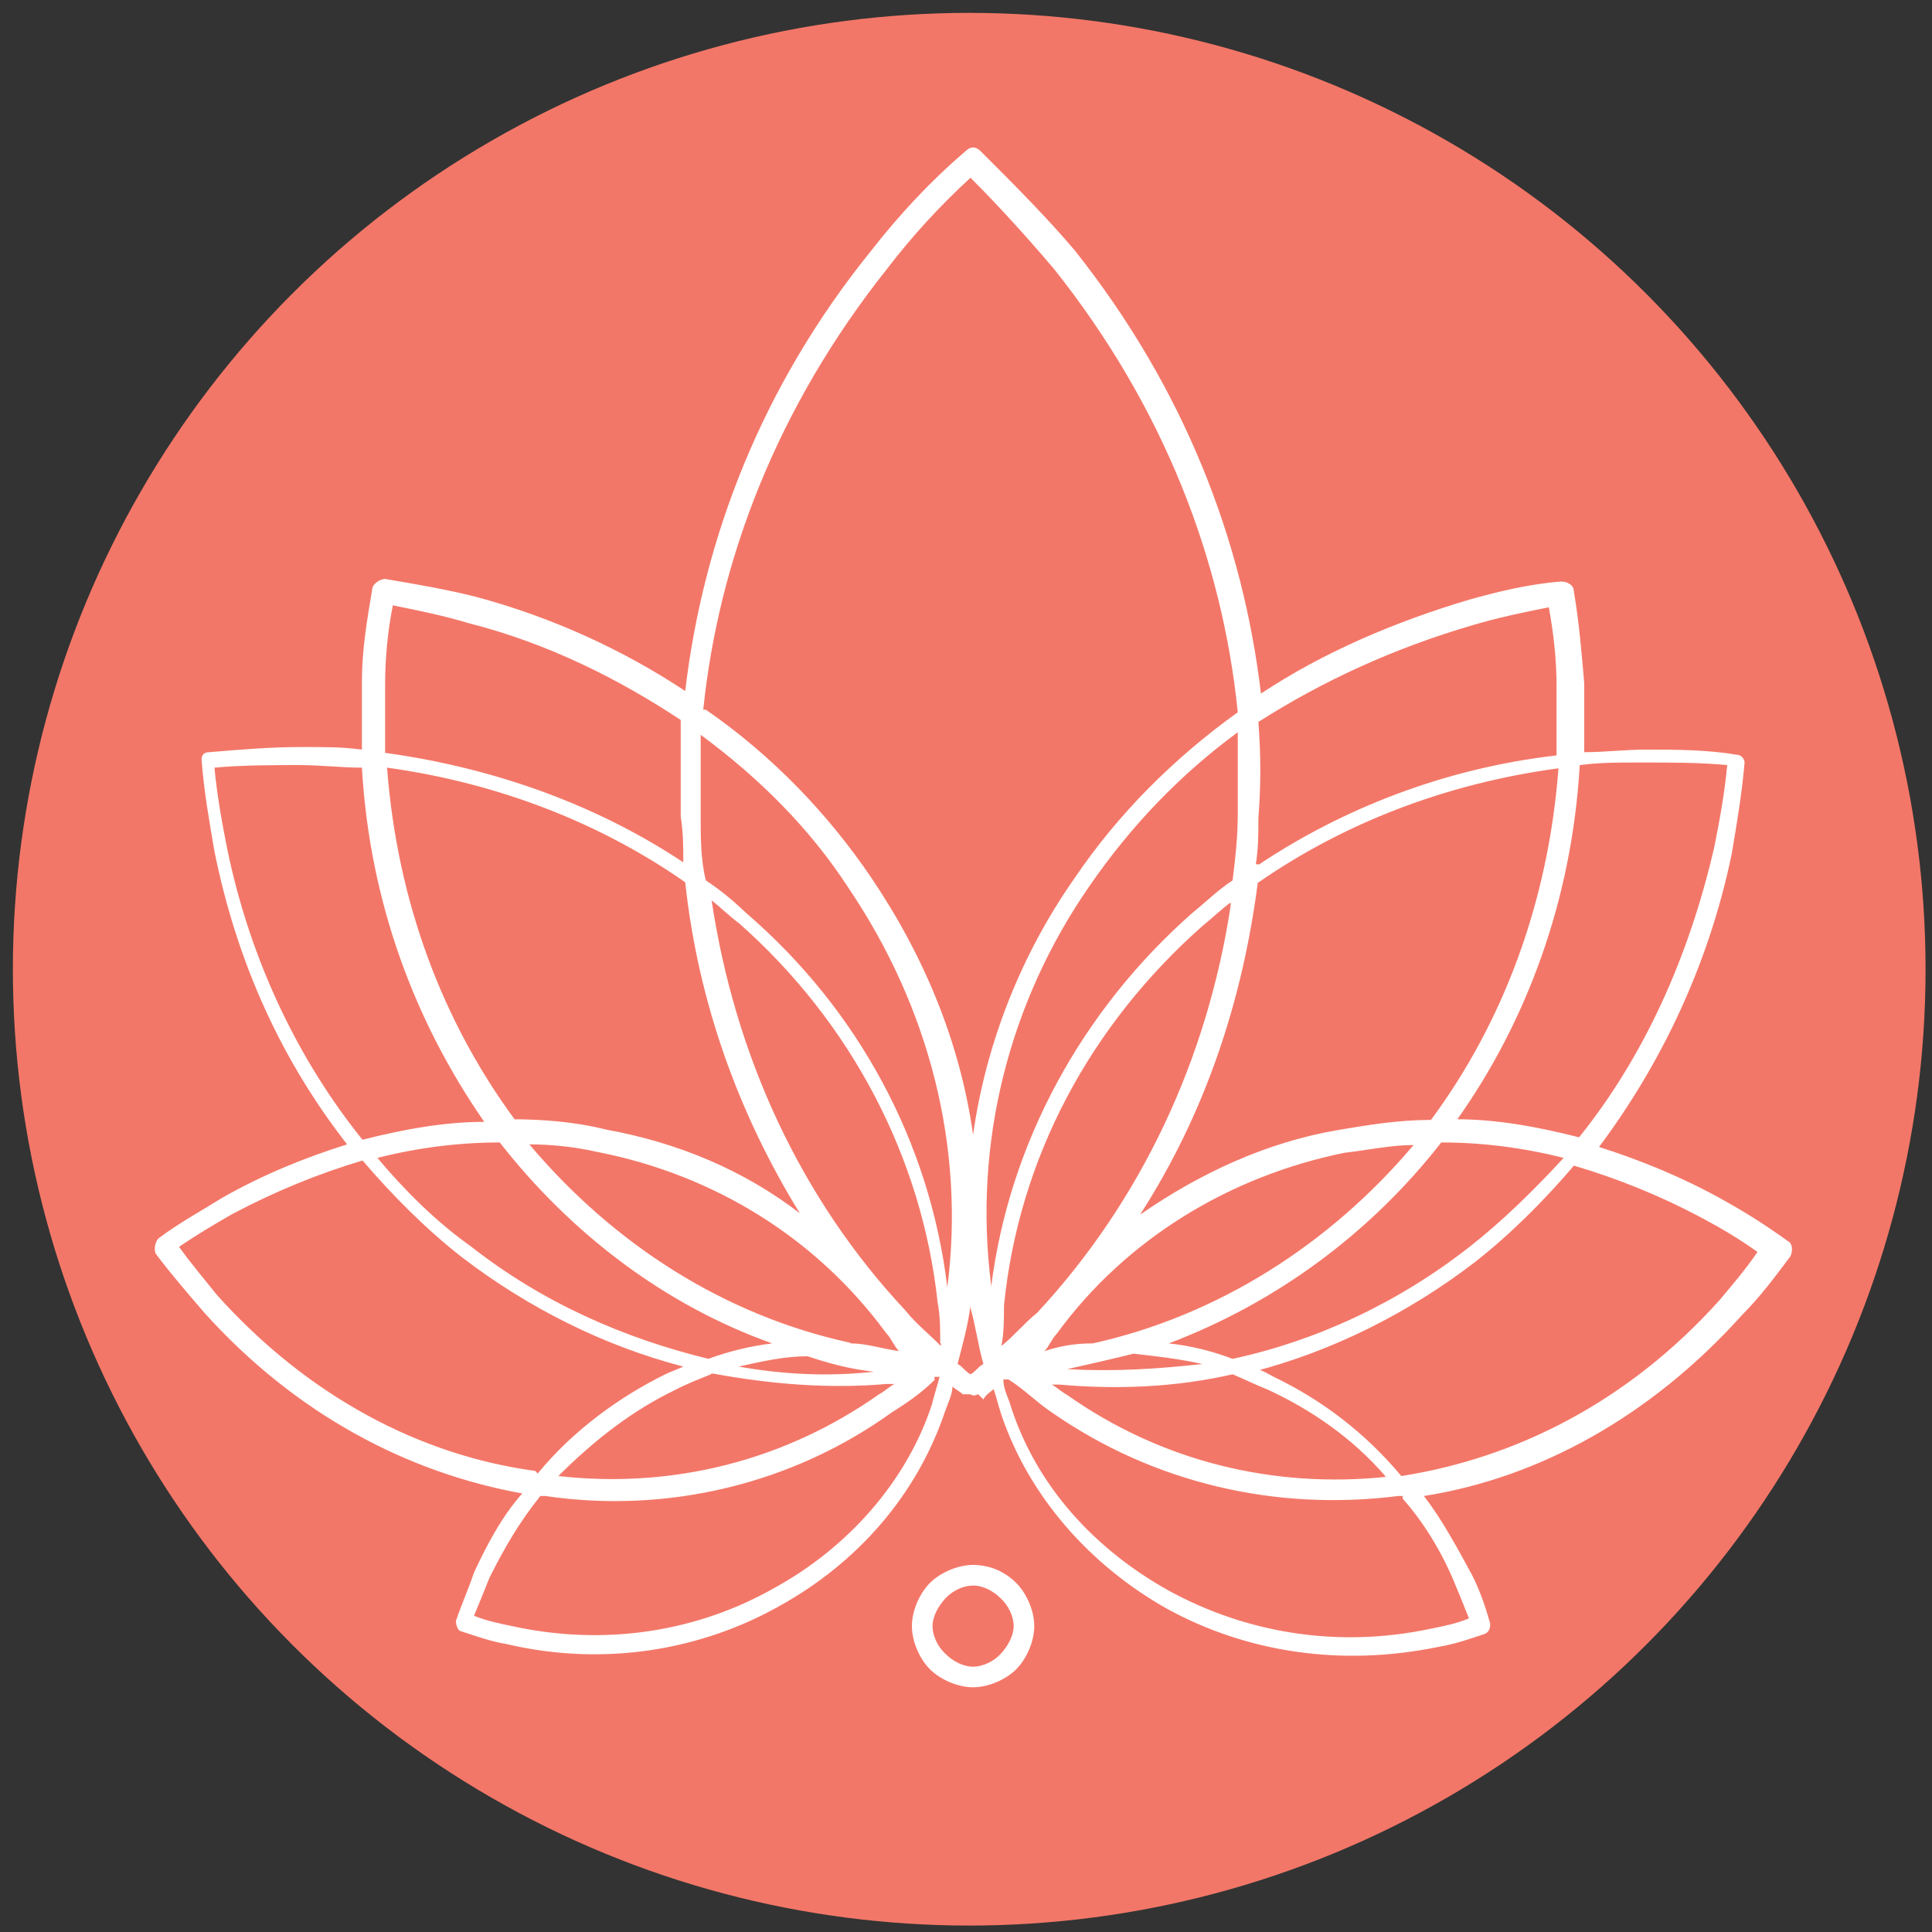
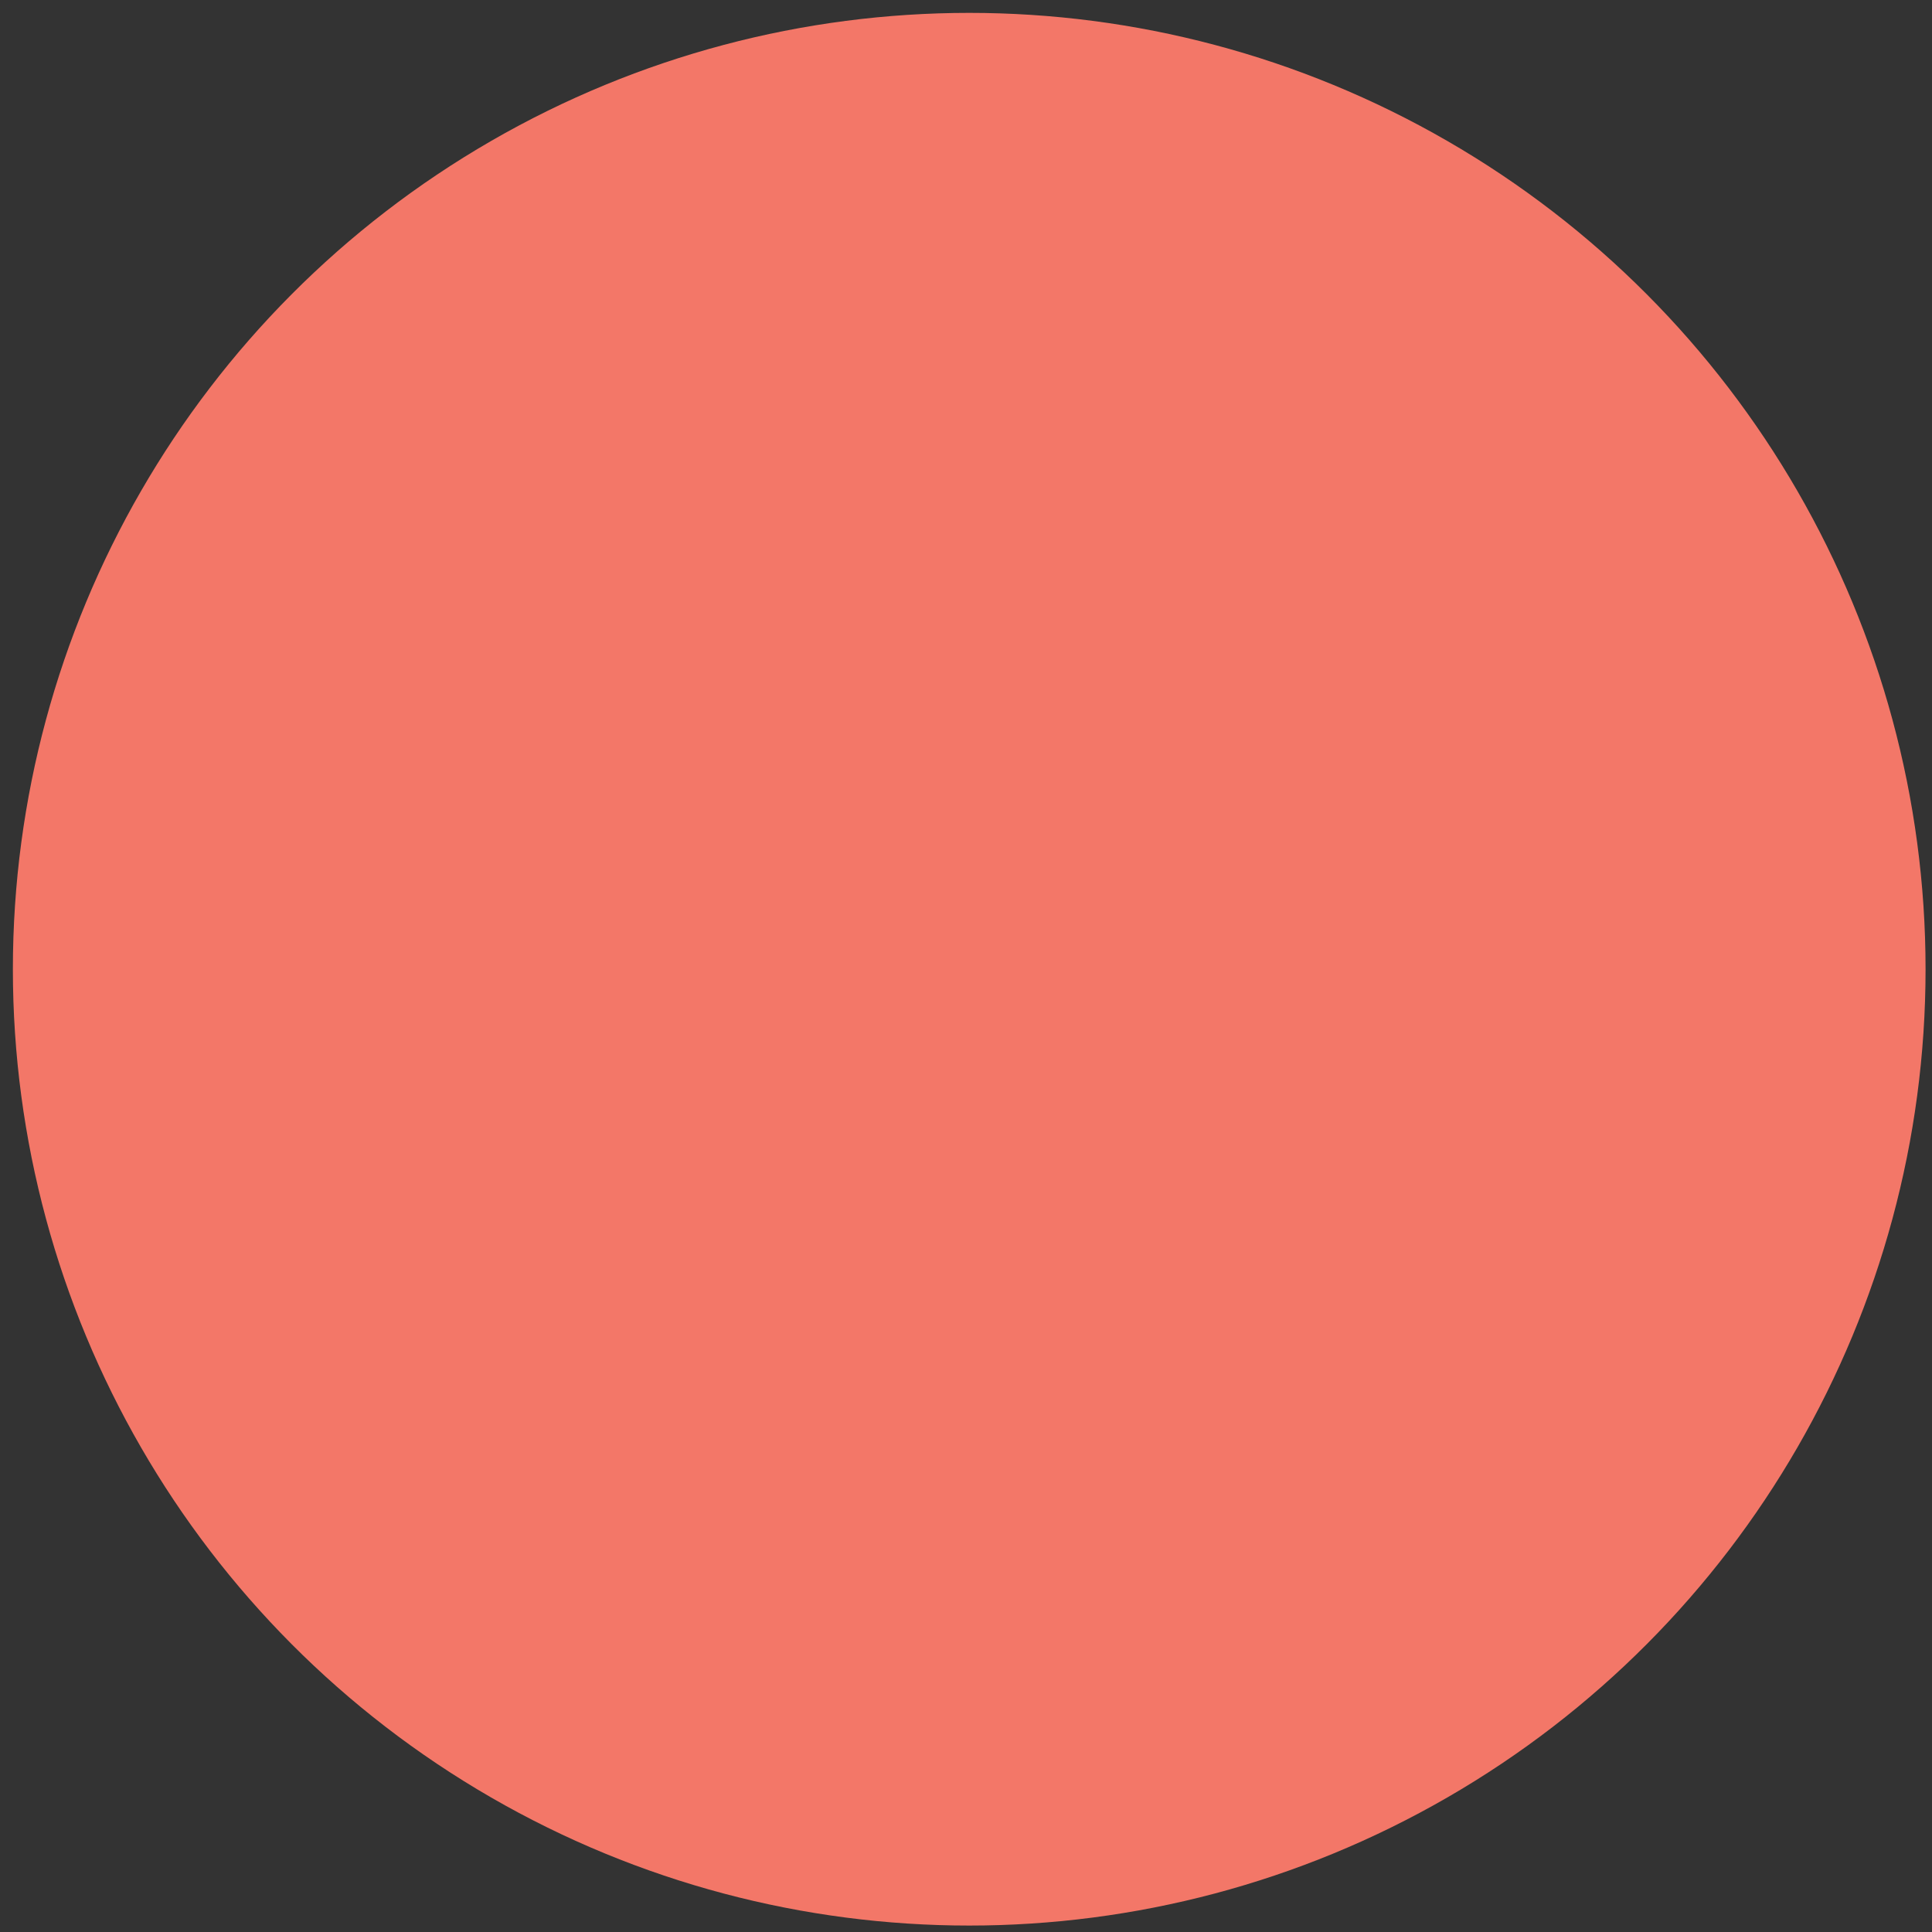
<svg xmlns="http://www.w3.org/2000/svg" version="1.1" width="300" height="300">
  <rect width="100%" height="100%" fill="#333333" stroke="none" />
  <svg version="1.1" viewBox="0 0 300 300">
    <defs>
      <style>
      .cls-1 {
        fill: #fff;
      }

      .cls-2 {
        fill: #f37768;
      }
    </style>
    </defs>
    <g>
      <g id="SvgjsG1001">
        <circle class="cls-2" cx="150.5" cy="150.5" r="148.5" />
-         <path class="cls-1" d="M151.9,216.5s-.8.4-1.2,0h-1.2c-.4-.4-1.2-.8-1.6-1.2,0,1.2-.8,2.8-1.2,4-4.3,12.7-13.4,23.3-25.7,30.1-11.9,6.7-26.9,9.5-42.3,5.9-2.4-.4-4.7-1.2-7.1-2-.4,0-.8-.8-.8-1.6h0c.8-2.4,2-5.1,2.8-7.5,2-4.3,4.3-8.7,7.5-12.3-17.8-3.2-35.2-12.3-49.4-28.1-2.4-2.8-5.1-5.9-7.5-9.1-.4-.8,0-2,.4-2.4h0c3.2-2.4,6.7-4.3,9.9-6.3,6.3-3.6,13-6.3,19.4-8.3-9.9-12.7-17-27.7-20.6-45.5-.8-4.7-1.6-9.1-2-14.2,0-.8.4-1.2,1.2-1.2h0c4.7-.4,9.5-.8,14.2-.8s6.3,0,9.5.4v-10.7c0-4.7.8-9.5,1.6-14.2,0-.8,1.2-1.6,2-1.6h0c4.7.8,9.5,1.6,14.2,2.8,11.9,3.2,22.9,8.3,32.4,14.6,2.8-23.7,11.9-47.4,28.9-68.4,4.3-5.5,9.1-10.7,14.6-15.4.8-.8,1.6-.8,2.4,0,5.1,5.1,10.3,10.3,14.6,15.4,17,21.4,26.1,45.1,28.9,68.8,9.5-6.3,20.6-11.1,32.4-14.6,4.3-1.2,9.1-2.4,14.2-2.8h0c.8,0,2,.4,2,1.6.8,4.7,1.2,9.5,1.6,14.2v10.7c3.2,0,6.3-.4,9.5-.4,4.7,0,9.5,0,14.2.8h0c.8,0,1.2.8,1.2,1.2-.4,4.7-1.2,9.5-2,14.2-3.6,17.4-11.1,32.8-20.6,45.5,6.3,2,13,4.7,19.4,8.3,3.6,2,6.7,4,9.9,6.3h0c.8.4.8,1.6.4,2.4-2.4,3.2-4.7,6.3-7.5,9.1-14.2,15.8-31.6,25.3-49.4,28.1,2.8,3.6,5.1,7.9,7.5,12.3,1.2,2.4,2,4.7,2.8,7.5h0c0,.4,0,1.2-.8,1.6-2.4.8-4.7,1.6-7.1,2-15.4,3.2-30.1.8-42.3-5.9-11.9-6.7-21.4-17.4-25.7-30.1-.4-1.2-.8-2.8-1.2-4-.4.4-1.2.8-1.6,1.6h0l-.8-.8ZM145.2,214.2h0c-2,2-4.3,3.6-6.7,5.1-15.4,11.1-34.8,15.8-53.8,13h-.8c-3.2,4-5.5,7.9-7.9,12.7-.8,2-1.6,4-2.4,5.9,2,.8,4,1.2,5.9,1.6,14.6,3.2,28.9.8,40.7-5.9,11.5-6.3,20.6-16.6,24.5-28.5.4-1.6.8-2.8,1.2-4.3h-.8v.4ZM83.5,228.8c5.5-6.7,12.7-11.9,19.8-15.4.8-.4,2-.8,2.8-1.2-12.3-3.2-24.1-9.1-34.4-17-5.5-4.3-10.7-9.5-15.4-15-6.7,2-13.4,4.7-20.2,8.3-2.8,1.6-5.5,3.2-8.3,5.1,2,2.8,4,5.1,5.9,7.5,14.2,15.8,31.6,24.9,49.4,27.3l.4.4ZM110,211c3.2-1.2,6.7-2,9.9-2.4-16.6-5.9-31.2-17-42.3-31.2h0c-6.3,0-12.7.8-19,2.4,4.3,5.1,9.1,9.9,14.6,13.8,11.1,8.7,23.7,14.2,36.8,17.4ZM132.1,208.6c2.4,0,4.7.8,7.5,1.2h0c-.8-.8-1.2-2-2-2.8-10.7-14.6-26.5-24.5-44.7-28.1-3.6-.8-7.1-1.2-10.7-1.2,13,15.4,30.1,26.5,49.8,30.8h0ZM125.4,210.6c-3.6,0-7.1.8-10.7,1.6,6.7,1.2,13.8,1.6,21,.8-3.6-.4-6.7-1.2-10.3-2.4ZM110.4,213.4c-2,.8-4,1.6-5.5,2.4-6.7,3.2-12.7,7.9-18.2,13.4,17.8,2,35.2-2.4,49.8-12.7.8-.4,1.6-1.2,2.4-1.6h-1.2c-9.1.8-18.2,0-26.9-1.6h-.4ZM56.2,177c6.3-1.6,12.7-2.8,19-2.8-10.7-15.4-17.8-34-19-55-3.2,0-6.3-.4-9.9-.4s-8.7,0-13,.4c.4,4.3,1.2,8.7,2,12.7,3.6,17.4,11.1,32.8,21,45.1ZM79.5,173.8c4.7,0,9.9.4,14.6,1.6,11.1,2,21.4,6.3,30.1,13-9.5-15.4-15.8-32.8-17.8-51.4-13-9.1-28.9-15.4-46.3-17.8,1.6,21,8.7,39.5,19.8,54.6h-.4ZM59.8,116.9c17.4,2.4,33.2,8.3,46.3,17,0-2.4,0-4.7-.4-7.1v-15c-9.5-6.3-20.6-11.9-32.8-15-4-1.2-7.9-2-11.9-2.8-.8,4-1.2,8.3-1.2,12.3s0,7.1,0,10.7ZM109.6,136.7c2.4,1.6,4.3,3.2,6.3,5.1,17.4,15,28.5,35.6,31.2,58.1,2.8-21.7-2.8-43.5-15.4-62.1-5.9-9.1-13.8-17-22.9-23.7v12.7c0,3.2,0,6.7.8,9.9ZM146,208.6c0-2,0-4.3-.4-6.3-2.4-22.5-13.4-43.5-30.8-58.9-1.6-1.2-2.8-2.4-4.3-3.6,3.6,24.1,13.8,46.3,30.1,63.7,1.6,2,3.6,3.6,5.5,5.5h0v-.4ZM109.6,110.2c10.3,7.1,19,16.2,25.7,26.1,8.3,12.3,13.8,25.7,15.8,39.9,2-14.2,7.5-28.1,15.8-39.9,6.7-9.9,15.4-18.6,25.3-25.7-2.4-23.7-11.5-47.4-28.5-68.8-4-4.7-8.3-9.5-13-14.2-4.7,4.3-9.1,9.1-13,14.2-17,21.4-26.1,45.1-28.5,68.4h.4ZM150.7,202.3v.4c-.4,3.2-1.2,5.9-2,9.1.8.4,1.2,1.2,2,1.6.8-.4,1.2-1.2,2-1.6-.8-2.8-1.2-5.9-2-8.7v-.8ZM151.1,243c2.8,0,5.1,1.2,6.7,2.8s2.8,4.3,2.8,6.7-1.2,5.1-2.8,6.7c-1.6,1.6-4.3,2.8-6.7,2.8s-5.1-1.2-6.7-2.8c-1.6-1.6-2.8-4.3-2.8-6.7s1.2-5.1,2.8-6.7,4.3-2.8,6.7-2.8h0ZM155.4,248.2c-1.2-1.2-2.8-2-4.3-2s-3.2.8-4.3,2-2,2.8-2,4.3.8,3.2,2,4.3c1.2,1.2,2.8,2,4.3,2s3.2-.8,4.3-2,2-2.8,2-4.3-.8-3.2-2-4.3ZM217.9,232.3h-.8c-19,2.4-38-2-53.8-13-2.4-1.6-4.3-3.6-6.7-5.1h-.8c0,1.6.8,2.8,1.2,4.3,4,12.3,13,22.1,24.5,28.5,11.5,6.3,25.7,9.1,40.7,5.9,2-.4,4-.8,5.9-1.6-.8-2-1.6-4-2.4-5.9-2-4.7-4.7-9.1-7.9-12.7h0v-.4ZM215.1,229.2c-5.1-5.9-11.5-10.3-18.2-13.4-2-.8-3.6-1.6-5.5-2.4-8.7,2-17.8,2.4-26.9,1.6h-1.2c.8.4,1.6,1.2,2.4,1.6,14.6,10.3,32,14.6,49.8,12.7h-.4ZM186.7,211.8c-3.6-.8-7.1-1.2-10.7-1.6-3.2.8-6.7,1.6-10.3,2.4,7.1.4,13.8,0,21-.8h0ZM162.2,209.8c2.4-.8,4.7-1.2,7.5-1.2,19.4-4.3,36.8-15.4,49.8-30.8-3.6,0-7.1.8-10.7,1.2-17.8,3.6-34,13.4-44.7,28.1-.8.8-1.2,2-2,2.8h0ZM181.5,208.6c3.6.4,6.7,1.2,9.9,2.4,13-2.8,25.7-8.7,36.8-17.4,5.1-4,9.9-8.7,14.6-13.8-6.3-1.6-12.7-2.4-19-2.4h0c-11.1,14.2-25.7,24.9-42.3,31.2h0ZM195,212.6c.8,0,2,.8,2.8,1.2,7.5,3.6,14.2,8.7,19.8,15.4,17.8-2.8,35.2-11.5,49.4-27.3,2-2.4,4-4.7,5.9-7.5-2.8-2-5.5-3.6-8.3-5.1-6.7-3.6-13.4-6.3-20.2-8.3-4.7,5.5-9.9,10.7-15.4,15-10.3,7.9-22.1,13.8-34.4,17l.4-.4ZM177.2,188.5c9.1-6.3,19.4-11.1,30.4-13,4.7-.8,9.5-1.6,14.6-1.6,11.1-15,18.2-33.6,19.8-54.6-17.8,2.4-33.6,8.7-46.7,17.8-2.4,18.6-8.3,36-18.2,51.4ZM226.2,173.8c6.3,0,12.7,1.2,19,2.8,9.9-12.3,17-27.7,21-45.1.8-4,1.6-8.3,2-12.7-4.3-.4-8.7-.4-13-.4s-6.7,0-9.9.4c-1.2,21-8.3,39.9-19,55ZM191,140.2c-1.6,1.2-2.8,2.4-4.3,3.6-17.4,15.4-28.5,36-30.8,58.9,0,2,0,4.3-.4,6.3,2-1.6,3.6-3.6,5.5-5.1,16.2-17.4,26.5-39.5,30.1-63.3h0v-.4ZM153.9,199.9c2.8-22.5,14.2-43.1,31.2-58.1,2-1.6,4-3.6,6.3-5.1.4-3.2.8-6.7.8-10.3v-12.7c-9.1,6.7-16.6,14.6-22.9,23.7-12.7,18.2-18.2,40.3-15.4,62.1h0v.4ZM195.4,134.3c13-8.7,28.9-15,46.3-17v-10.7c0-4-.4-7.9-1.2-12.3-4,.8-7.9,1.6-11.9,2.8-12.3,3.6-23.3,8.7-33.2,15,.4,5.1.4,9.9,0,15,0,2.4,0,4.7-.4,7.1h.4Z" />
      </g>
    </g>
  </svg>
  <style>@media (prefers-color-scheme: light) { :root { filter: none; } }
@media (prefers-color-scheme: dark) { :root { filter: none; } }
</style>
</svg>